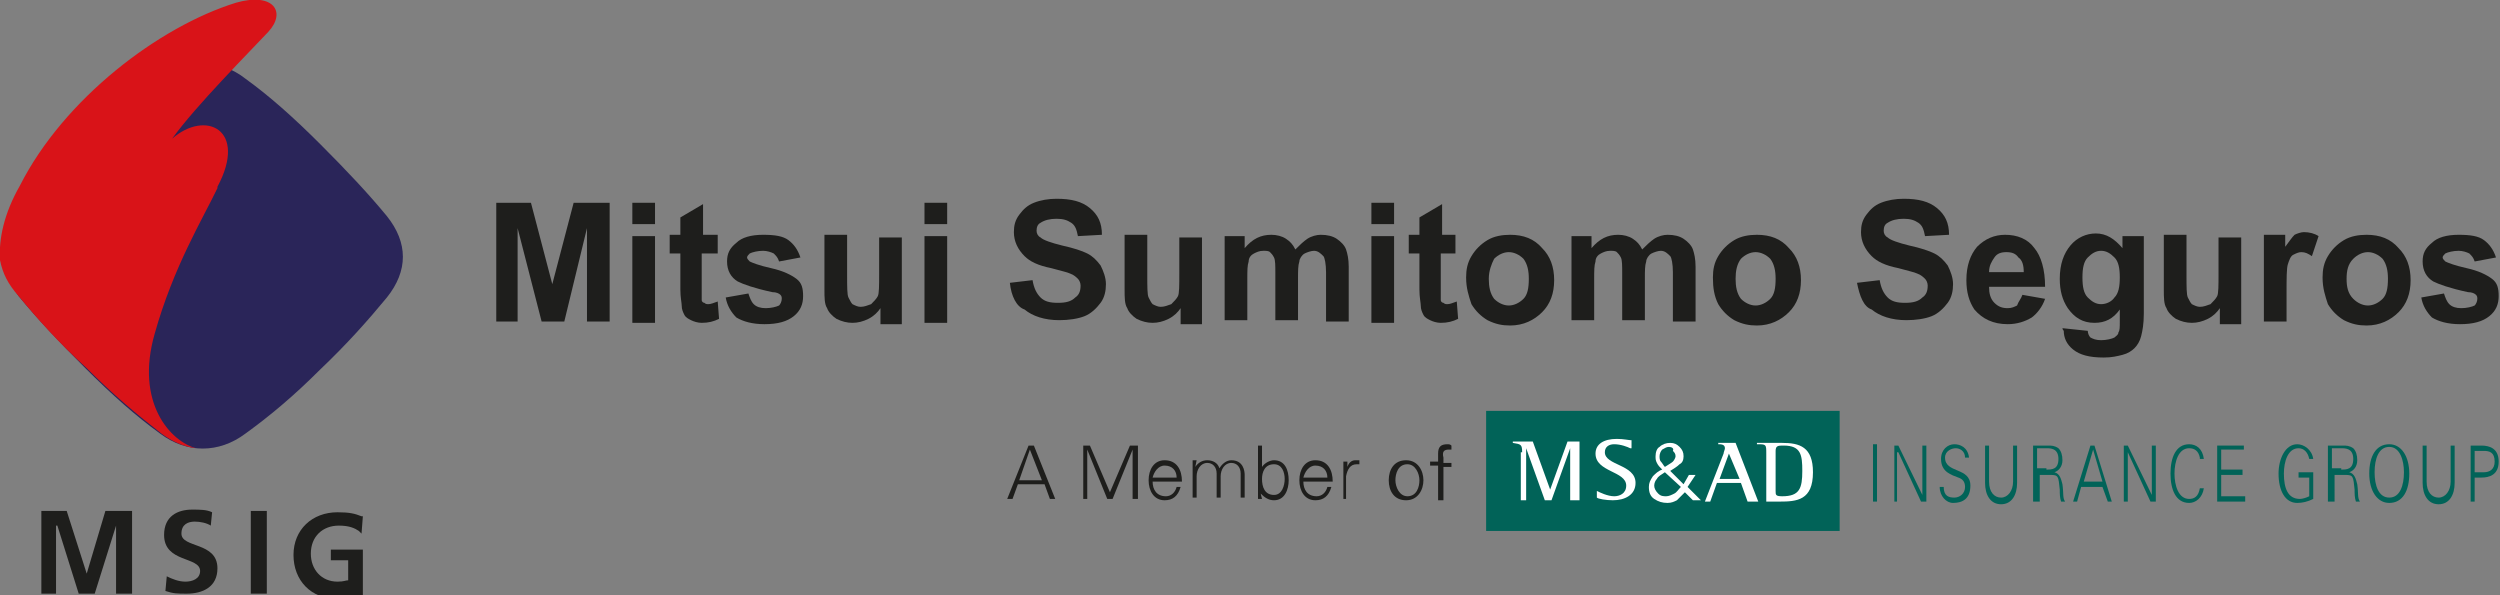
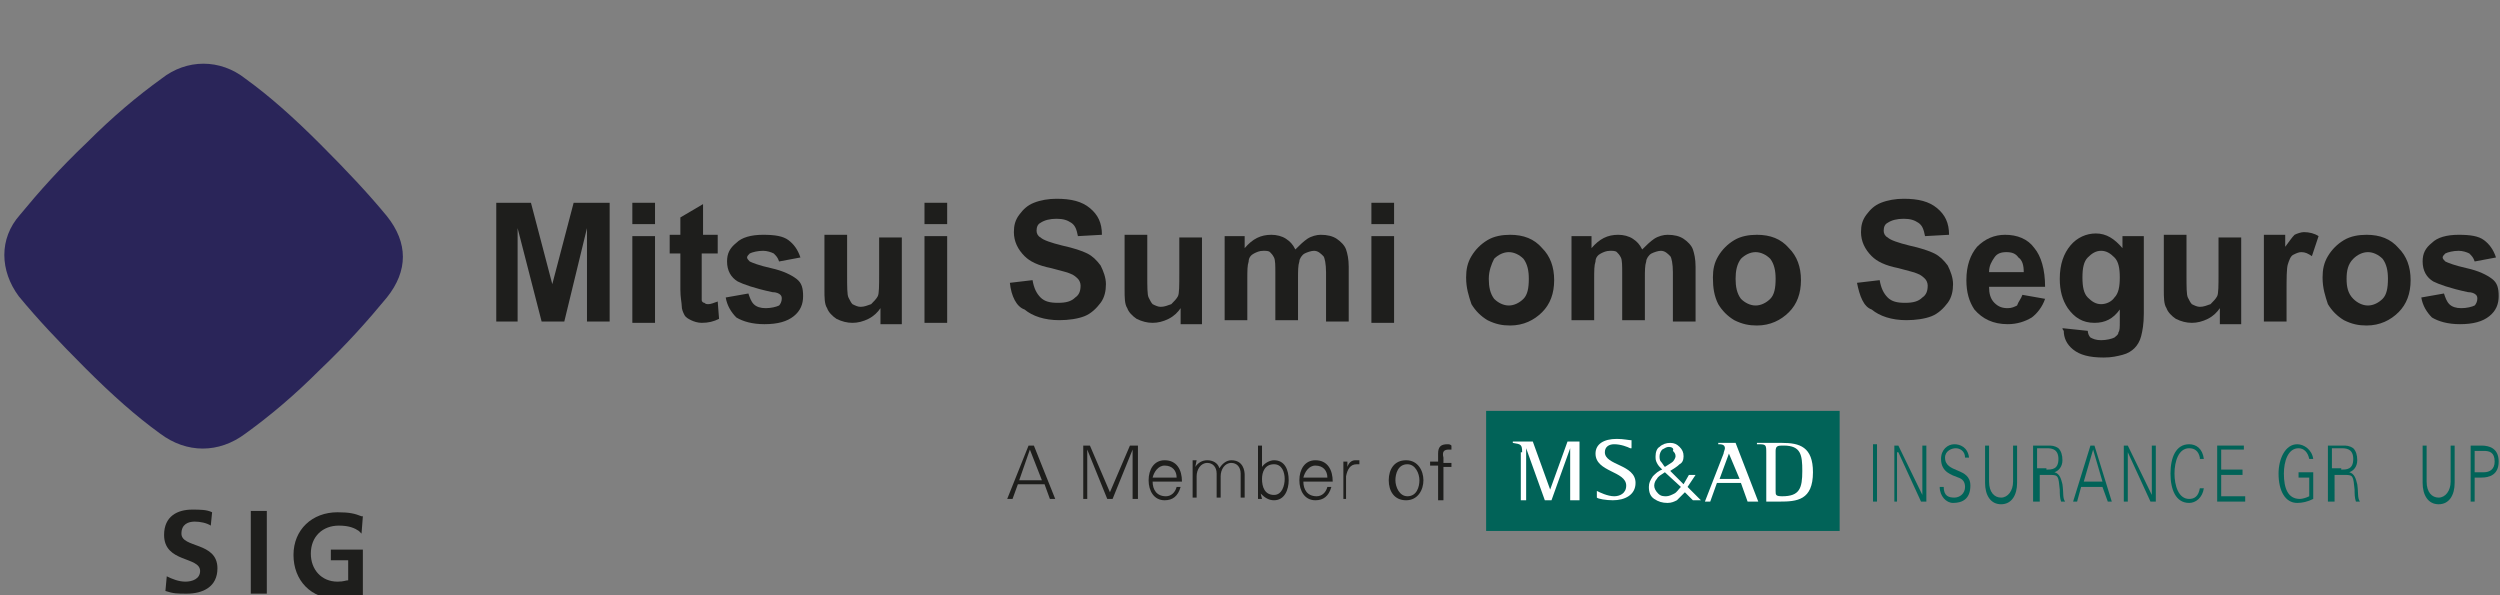
<svg xmlns="http://www.w3.org/2000/svg" id="Layer_1" x="0px" y="0px" viewBox="0 0 187.4 44.6" style="enable-background:new 0 0 187.4 44.6;" xml:space="preserve">
  <rect x="0" y="0" width="187.4" height="44.6" fill="#808080" stroke="none" />
  <style type="text/css">	.st0{fill:#2A2559;}	.st1{fill:#D91318;}	.st2{fill:#1E1E1C;}	.st3{fill:#016358;}	.st4{fill:#FFFFFF;}</style>
  <g>
    <path class="st0" d="M1.5,16.1c1.4-1.7,3-3.5,5-5.4c2-2,3.8-3.5,5.6-4.8c1.9-1.5,4.4-1.5,6.3,0c1.8,1.3,3.6,2.9,5.6,4.9  c2,2,3.6,3.7,5,5.4c1.6,2,1.6,4.1,0,6.1c-1.4,1.7-3,3.5-5,5.4c-2,2-3.8,3.5-5.6,4.8C16.4,34,14,34,12,32.5  c-1.8-1.3-3.6-2.9-5.6-4.9c-2-2-3.6-3.7-5-5.4C0,20.3-0.1,17.9,1.5,16.1" />
-     <path class="st1" d="M0,19.5c0.2,1,0.6,1.8,1.4,2.7c1.4,1.7,3,3.5,5.1,5.4c2,2,3.8,3.5,5.6,4.9c0.8,0.6,1.7,1,2.6,1.1  c-1.9-0.5-4.6-3.4-3.1-8.6c1.4-5,3.6-8.6,4.7-10.9l0-0.1c2.3-4.3-0.9-5.8-3.4-3.6c1.8-2.5,5.8-6.5,7.2-8c1.4-1.5,0.4-3-2.4-2.2  C11.9,2,4.8,7.4,1.5,13.9C0.3,16-0.1,17.9,0,19.5" />
    <polygon class="st2" points="37.2,24.1 37.2,15.2 39.8,15.2 41.4,21.3 43,15.2 45.7,15.2 45.7,24.1 44,24.1 44,17.1 42.3,24.1   40.6,24.1 38.8,17.1 38.8,24.1  " />
    <path class="st2" d="M47.4,15.2h1.7v1.6h-1.7V15.2z M47.4,17.7h1.7v6.5h-1.7V17.7z" />
    <path class="st2" d="M53.8,17.7V19h-1.2v2.6c0,0.5,0,0.8,0,0.9c0,0.1,0.1,0.2,0.2,0.2c0.1,0.1,0.2,0.1,0.3,0.1  c0.2,0,0.4-0.1,0.7-0.2l0.1,1.3c-0.4,0.2-0.8,0.3-1.3,0.3c-0.3,0-0.6-0.1-0.8-0.2c-0.2-0.1-0.4-0.2-0.5-0.4  c-0.1-0.2-0.2-0.4-0.2-0.7c0-0.2-0.1-0.6-0.1-1.2V19h-0.8v-1.4h0.8v-1.3l1.7-1v2.3H53.8z" />
    <path class="st2" d="M54.4,22.3l1.7-0.3c0.1,0.3,0.2,0.6,0.4,0.8c0.2,0.2,0.5,0.3,0.9,0.3c0.4,0,0.8-0.1,1-0.2  c0.1-0.1,0.2-0.3,0.2-0.5c0-0.1,0-0.2-0.1-0.3c-0.1-0.1-0.3-0.2-0.6-0.2c-1.4-0.3-2.2-0.6-2.6-0.8c-0.5-0.3-0.8-0.8-0.8-1.5  c0-0.6,0.2-1,0.7-1.4c0.4-0.4,1.1-0.6,2-0.6c0.9,0,1.5,0.1,1.9,0.4c0.4,0.3,0.7,0.7,0.9,1.3l-1.6,0.3c-0.1-0.3-0.2-0.4-0.4-0.6  c-0.2-0.1-0.5-0.2-0.8-0.2c-0.4,0-0.8,0.1-1,0.2c-0.1,0.1-0.2,0.2-0.2,0.3c0,0.1,0.1,0.2,0.2,0.3c0.2,0.1,0.7,0.3,1.6,0.5  c0.9,0.2,1.5,0.5,1.9,0.8c0.4,0.3,0.5,0.7,0.5,1.3c0,0.6-0.2,1.1-0.7,1.5c-0.5,0.4-1.2,0.6-2.2,0.6c-0.9,0-1.6-0.2-2.1-0.5  C54.8,23.4,54.5,22.9,54.4,22.3" />
    <path class="st2" d="M66,24.1v-1c-0.2,0.3-0.5,0.6-0.9,0.8c-0.4,0.2-0.8,0.3-1.2,0.3c-0.4,0-0.8-0.1-1.2-0.3  c-0.3-0.2-0.6-0.5-0.7-0.8c-0.2-0.3-0.2-0.8-0.2-1.4v-4.1h1.7v3c0,0.9,0,1.5,0.1,1.7c0.1,0.2,0.2,0.4,0.3,0.5  c0.2,0.1,0.4,0.2,0.6,0.2c0.3,0,0.5-0.1,0.8-0.2c0.2-0.2,0.4-0.4,0.5-0.6c0.1-0.2,0.1-0.8,0.1-1.7v-2.7h1.7v6.5H66z" />
    <path class="st2" d="M69.3,15.2H71v1.6h-1.7V15.2z M69.3,17.7H71v6.5h-1.7V17.7z" />
    <path class="st2" d="M75.7,21.2l1.7-0.2c0.1,0.6,0.3,1,0.6,1.3c0.3,0.3,0.7,0.4,1.3,0.4c0.6,0,1-0.1,1.3-0.4  c0.3-0.2,0.4-0.5,0.4-0.9c0-0.2-0.1-0.4-0.2-0.5c-0.1-0.1-0.3-0.3-0.6-0.4c-0.2-0.1-0.7-0.2-1.4-0.4c-1-0.2-1.6-0.5-2-0.9  c-0.5-0.5-0.8-1.1-0.8-1.8c0-0.5,0.1-0.9,0.4-1.3c0.3-0.4,0.6-0.7,1.1-0.9c0.5-0.2,1.1-0.3,1.7-0.3c1.1,0,1.9,0.2,2.5,0.7  c0.6,0.5,0.9,1.1,0.9,2l-1.8,0.1c-0.1-0.5-0.2-0.8-0.5-1c-0.3-0.2-0.6-0.3-1.1-0.3c-0.5,0-0.9,0.1-1.2,0.3  c-0.2,0.1-0.3,0.3-0.3,0.6c0,0.2,0.1,0.4,0.3,0.5c0.2,0.2,0.8,0.4,1.6,0.6c0.9,0.2,1.5,0.4,1.9,0.6c0.4,0.2,0.7,0.5,1,0.9  c0.2,0.4,0.4,0.9,0.4,1.4c0,0.5-0.1,1-0.4,1.4c-0.3,0.4-0.7,0.8-1.2,1c-0.5,0.2-1.2,0.3-1.9,0.3c-1.1,0-2-0.3-2.6-0.8  C76.2,23,75.8,22.2,75.7,21.2" />
    <path class="st2" d="M88.5,24.1v-1c-0.2,0.3-0.5,0.6-0.9,0.8c-0.4,0.2-0.8,0.3-1.2,0.3c-0.4,0-0.8-0.1-1.2-0.3  c-0.3-0.2-0.6-0.5-0.7-0.8c-0.2-0.3-0.2-0.8-0.2-1.4v-4.1H86v3c0,0.9,0,1.5,0.1,1.7c0.1,0.2,0.2,0.4,0.3,0.5  c0.2,0.1,0.4,0.2,0.6,0.2c0.3,0,0.5-0.1,0.8-0.2c0.2-0.2,0.4-0.4,0.5-0.6c0.1-0.2,0.1-0.8,0.1-1.7v-2.7h1.7v6.5H88.5z" />
    <path class="st2" d="M91.7,17.7h1.6v0.9c0.6-0.7,1.2-1,2-1c0.4,0,0.8,0.1,1.1,0.3c0.3,0.2,0.5,0.4,0.7,0.8c0.3-0.3,0.6-0.6,0.9-0.8  c0.3-0.2,0.7-0.3,1-0.3c0.5,0,0.9,0.1,1.2,0.3c0.3,0.2,0.6,0.5,0.7,0.8c0.1,0.3,0.2,0.7,0.2,1.3v4.1h-1.7v-3.7  c0-0.6-0.1-1.1-0.2-1.2c-0.2-0.2-0.4-0.4-0.7-0.4c-0.2,0-0.5,0.1-0.7,0.2s-0.4,0.4-0.4,0.6c-0.1,0.3-0.1,0.7-0.1,1.3v3.1h-1.7v-3.5  c0-0.6,0-1-0.1-1.2c-0.1-0.2-0.2-0.3-0.3-0.4c-0.1-0.1-0.3-0.1-0.5-0.1c-0.3,0-0.5,0.1-0.7,0.2c-0.2,0.1-0.4,0.3-0.4,0.6  c-0.1,0.3-0.1,0.7-0.1,1.3v3.1h-1.7V17.7z" />
    <path class="st2" d="M102.8,15.2h1.7v1.6h-1.7V15.2z M102.8,17.7h1.7v6.5h-1.7V17.7z" />
-     <path class="st2" d="M109.1,17.7V19H108v2.6c0,0.5,0,0.8,0,0.9s0.1,0.2,0.2,0.2c0.1,0.1,0.2,0.1,0.3,0.1c0.2,0,0.4-0.1,0.7-0.2  l0.1,1.3c-0.4,0.2-0.8,0.3-1.3,0.3c-0.3,0-0.6-0.1-0.8-0.2c-0.2-0.1-0.4-0.2-0.5-0.4c-0.1-0.2-0.2-0.4-0.2-0.7  c0-0.2-0.1-0.6-0.1-1.2V19h-0.8v-1.4h0.8v-1.3l1.7-1v2.3H109.1z" />
    <path class="st2" d="M109.9,20.8c0-0.6,0.1-1.1,0.4-1.6s0.7-0.9,1.2-1.2c0.5-0.3,1.1-0.4,1.7-0.4c1,0,1.8,0.3,2.4,1  c0.6,0.6,0.9,1.4,0.9,2.4c0,1-0.3,1.8-0.9,2.4c-0.6,0.6-1.4,1-2.4,1c-0.6,0-1.1-0.1-1.7-0.4c-0.5-0.3-0.9-0.7-1.2-1.2  C110.1,22.2,109.9,21.6,109.9,20.8 M111.6,20.9c0,0.6,0.1,1.1,0.4,1.5c0.3,0.3,0.7,0.5,1.1,0.5c0.4,0,0.8-0.2,1.1-0.5  c0.3-0.3,0.4-0.8,0.4-1.5c0-0.6-0.1-1.1-0.4-1.5c-0.3-0.3-0.7-0.5-1.1-0.5c-0.4,0-0.8,0.2-1.1,0.5  C111.8,19.8,111.6,20.3,111.6,20.9" />
    <path class="st2" d="M117.7,17.7h1.6v0.9c0.6-0.7,1.2-1,2-1c0.4,0,0.8,0.1,1.1,0.3c0.3,0.2,0.5,0.4,0.7,0.8  c0.3-0.3,0.6-0.6,0.9-0.8c0.3-0.2,0.7-0.3,1-0.3c0.5,0,0.9,0.1,1.2,0.3c0.3,0.2,0.6,0.5,0.7,0.8c0.1,0.3,0.2,0.7,0.2,1.3v4.1h-1.7  v-3.7c0-0.6-0.1-1.1-0.2-1.2c-0.2-0.2-0.4-0.4-0.7-0.4c-0.2,0-0.5,0.1-0.7,0.2c-0.2,0.1-0.4,0.4-0.4,0.6c-0.1,0.3-0.1,0.7-0.1,1.3  v3.1h-1.7v-3.5c0-0.6,0-1-0.1-1.2c-0.1-0.2-0.2-0.3-0.3-0.4c-0.1-0.1-0.3-0.1-0.5-0.1c-0.3,0-0.5,0.1-0.7,0.2  c-0.2,0.1-0.4,0.3-0.4,0.6c-0.1,0.3-0.1,0.7-0.1,1.3v3.1h-1.7V17.7z" />
    <path class="st2" d="M128.4,20.8c0-0.6,0.1-1.1,0.4-1.6s0.7-0.9,1.2-1.2s1.1-0.4,1.7-0.4c1,0,1.8,0.3,2.4,1  c0.6,0.6,0.9,1.4,0.9,2.4c0,1-0.3,1.8-0.9,2.4c-0.6,0.6-1.4,1-2.4,1c-0.6,0-1.1-0.1-1.7-0.4c-0.5-0.3-0.9-0.7-1.2-1.2  C128.5,22.2,128.4,21.6,128.4,20.8 M130.1,20.9c0,0.6,0.1,1.1,0.4,1.5c0.3,0.3,0.7,0.5,1.1,0.5c0.4,0,0.8-0.2,1.1-0.5  c0.3-0.3,0.4-0.8,0.4-1.5c0-0.6-0.1-1.1-0.4-1.5c-0.3-0.3-0.7-0.5-1.1-0.5c-0.4,0-0.8,0.2-1.1,0.5  C130.2,19.8,130.1,20.3,130.1,20.9" />
    <path class="st2" d="M139.2,21.2l1.7-0.2c0.1,0.6,0.3,1,0.6,1.3c0.3,0.3,0.7,0.4,1.3,0.4c0.6,0,1-0.1,1.3-0.4  c0.3-0.2,0.4-0.5,0.4-0.9c0-0.2-0.1-0.4-0.2-0.5c-0.1-0.1-0.3-0.3-0.6-0.4c-0.2-0.1-0.7-0.2-1.4-0.4c-1-0.2-1.6-0.5-2-0.9  c-0.5-0.5-0.8-1.1-0.8-1.8c0-0.5,0.1-0.9,0.4-1.3c0.3-0.4,0.6-0.7,1.1-0.9c0.5-0.2,1.1-0.3,1.7-0.3c1.1,0,1.9,0.2,2.5,0.7  c0.6,0.5,0.9,1.1,0.9,2l-1.8,0.1c-0.1-0.5-0.2-0.8-0.5-1c-0.3-0.2-0.6-0.3-1.1-0.3c-0.5,0-0.9,0.1-1.2,0.3  c-0.2,0.1-0.3,0.3-0.3,0.6c0,0.2,0.1,0.4,0.3,0.5c0.2,0.2,0.8,0.4,1.6,0.6c0.9,0.2,1.5,0.4,1.9,0.6c0.4,0.2,0.7,0.5,1,0.9  c0.2,0.4,0.4,0.9,0.4,1.4c0,0.5-0.1,1-0.4,1.4c-0.3,0.4-0.7,0.8-1.2,1c-0.5,0.2-1.2,0.3-1.9,0.3c-1.1,0-2-0.3-2.6-0.8  C139.7,23,139.4,22.2,139.2,21.2" />
    <path class="st2" d="M151.6,22.1l1.7,0.3c-0.2,0.6-0.6,1.1-1,1.4c-0.5,0.3-1.1,0.5-1.8,0.5c-1.1,0-1.9-0.4-2.5-1.1  c-0.4-0.6-0.6-1.3-0.6-2.2c0-1.1,0.3-1.9,0.8-2.5c0.6-0.6,1.3-0.9,2.1-0.9c0.9,0,1.7,0.3,2.2,1c0.5,0.6,0.8,1.6,0.8,2.9h-4.2  c0,0.5,0.1,0.9,0.4,1.2c0.3,0.3,0.6,0.4,1,0.4c0.3,0,0.5-0.1,0.7-0.2C151.3,22.6,151.5,22.4,151.6,22.1 M151.7,20.4  c0-0.5-0.1-0.9-0.4-1.1c-0.2-0.3-0.5-0.4-0.9-0.4c-0.4,0-0.7,0.1-0.9,0.4c-0.2,0.3-0.4,0.6-0.4,1.1H151.7z" />
    <path class="st2" d="M154.6,24.6l1.9,0.2c0,0.2,0.1,0.4,0.2,0.5c0.2,0.1,0.4,0.2,0.8,0.2c0.4,0,0.8-0.1,1-0.2  c0.1-0.1,0.3-0.2,0.3-0.4c0.1-0.1,0.1-0.4,0.1-0.8v-0.9c-0.5,0.7-1.1,1-1.9,1c-0.9,0-1.5-0.4-2-1.1c-0.4-0.6-0.6-1.3-0.6-2.2  c0-1.1,0.3-1.9,0.8-2.5c0.5-0.6,1.2-0.9,1.9-0.9c0.8,0,1.4,0.4,2,1.1v-0.9h1.6v5.8c0,0.8-0.1,1.3-0.2,1.7c-0.1,0.4-0.3,0.7-0.5,0.9  c-0.2,0.2-0.5,0.4-0.9,0.5c-0.4,0.1-0.8,0.2-1.4,0.2c-1.1,0-1.8-0.2-2.3-0.6s-0.7-0.9-0.7-1.4C154.6,24.7,154.6,24.6,154.6,24.6   M156.1,20.8c0,0.7,0.1,1.2,0.4,1.5c0.3,0.3,0.6,0.5,1,0.5c0.4,0,0.8-0.2,1-0.5c0.3-0.3,0.4-0.8,0.4-1.5c0-0.7-0.1-1.2-0.4-1.5  c-0.3-0.3-0.6-0.5-1-0.5c-0.4,0-0.7,0.2-1,0.5C156.2,19.6,156.1,20.1,156.1,20.8" />
    <path class="st2" d="M166.4,24.1v-1c-0.2,0.3-0.5,0.6-0.9,0.8c-0.4,0.2-0.8,0.3-1.2,0.3c-0.4,0-0.8-0.1-1.2-0.3  c-0.3-0.2-0.6-0.5-0.7-0.8c-0.2-0.3-0.2-0.8-0.2-1.4v-4.1h1.7v3c0,0.9,0,1.5,0.1,1.7c0.1,0.2,0.2,0.4,0.3,0.5  c0.2,0.1,0.4,0.2,0.6,0.2c0.3,0,0.5-0.1,0.8-0.2c0.2-0.2,0.4-0.4,0.5-0.6c0.1-0.2,0.1-0.8,0.1-1.7v-2.7h1.7v6.5H166.4z" />
    <path class="st2" d="M171.4,24.1h-1.7v-6.5h1.6v0.9c0.3-0.4,0.5-0.7,0.7-0.9c0.2-0.1,0.5-0.2,0.7-0.2c0.4,0,0.8,0.1,1.1,0.3  l-0.5,1.5c-0.3-0.2-0.5-0.3-0.8-0.3c-0.2,0-0.4,0.1-0.6,0.2c-0.2,0.1-0.3,0.4-0.4,0.7c-0.1,0.3-0.1,1.1-0.1,2.2V24.1z" />
    <path class="st2" d="M174.1,20.8c0-0.6,0.1-1.1,0.4-1.6s0.7-0.9,1.2-1.2s1.1-0.4,1.7-0.4c1,0,1.8,0.3,2.4,1  c0.6,0.6,0.9,1.4,0.9,2.4c0,1-0.3,1.8-0.9,2.4c-0.6,0.6-1.4,1-2.4,1c-0.6,0-1.1-0.1-1.7-0.4c-0.5-0.3-0.9-0.7-1.2-1.2  C174.3,22.2,174.1,21.6,174.1,20.8 M175.9,20.9c0,0.6,0.1,1.1,0.5,1.5c0.3,0.3,0.7,0.5,1.1,0.5c0.4,0,0.8-0.2,1.1-0.5  c0.3-0.3,0.4-0.8,0.4-1.5c0-0.6-0.1-1.1-0.4-1.5c-0.3-0.3-0.7-0.5-1.1-0.5c-0.4,0-0.8,0.2-1.1,0.5C176,19.8,175.9,20.3,175.9,20.9" />
    <path class="st2" d="M181.5,22.3l1.7-0.3c0.1,0.3,0.2,0.6,0.4,0.8c0.2,0.2,0.5,0.3,0.9,0.3c0.4,0,0.8-0.1,1-0.2  c0.1-0.1,0.2-0.3,0.2-0.5c0-0.1,0-0.2-0.1-0.3c-0.1-0.1-0.3-0.2-0.6-0.2c-1.4-0.3-2.2-0.6-2.6-0.8c-0.5-0.3-0.8-0.8-0.8-1.5  c0-0.6,0.2-1,0.7-1.4c0.4-0.4,1.1-0.6,2-0.6c0.9,0,1.5,0.1,1.9,0.4c0.4,0.3,0.7,0.7,0.9,1.3l-1.6,0.3c-0.1-0.3-0.2-0.4-0.4-0.6  c-0.2-0.1-0.5-0.2-0.8-0.2c-0.4,0-0.8,0.1-1,0.2c-0.1,0.1-0.2,0.2-0.2,0.3c0,0.1,0.1,0.2,0.2,0.3c0.2,0.1,0.7,0.3,1.6,0.5  c0.9,0.2,1.5,0.5,1.9,0.8c0.4,0.3,0.5,0.7,0.5,1.3c0,0.6-0.2,1.1-0.7,1.5c-0.5,0.4-1.2,0.6-2.2,0.6c-0.9,0-1.6-0.2-2.1-0.5  C181.9,23.4,181.6,22.9,181.5,22.3" />
-     <polygon class="st2" points="6.5,43 6.5,43 5,38.3 3.1,38.3 3.1,44.5 4.2,44.5 4.2,39.4 4.3,39.4 5.9,44.5 7.1,44.5 8.7,39.4   8.7,39.4 8.7,44.5 9.9,44.5 9.9,38.3 7.9,38.3  " />
    <path class="st2" d="M13.6,40c0-0.7,0.5-0.9,1-0.9c0.4,0,0.9,0.1,1.2,0.3l0.1-1c-0.4-0.2-0.9-0.2-1.5-0.2c-1.1,0-2.1,0.5-2.1,1.9  c0,2.1,2.7,1.6,2.7,2.7c0,0.6-0.6,0.8-1.1,0.8c-0.5,0-1-0.2-1.4-0.4l-0.1,1.1c0.6,0.2,0.9,0.2,1.6,0.2c1.2,0,2.3-0.5,2.3-1.9  C16.3,40.6,13.6,41.1,13.6,40" />
    <rect x="18.8" y="38.3" class="st2" width="1.2" height="6.2" />
    <path class="st2" d="M24.9,42h1.2v1.5c-0.2,0-0.3,0.1-0.8,0.1c-1.2,0-2-0.9-2-2.1c0-1.3,0.9-2.1,2.1-2.1c0.8,0,1.2,0.2,1.5,0.4  l0.2,0.2l0.1-1.3l-0.1,0c-0.5-0.2-0.9-0.3-1.8-0.3c-1.9,0-3.3,1.3-3.3,3.2c0,1.9,1.3,3.3,3.3,3.3c0.7,0,1.3-0.1,1.8-0.3l0.1,0v-3.4  h-2.4V42" />
    <rect x="111.4" y="30.8" class="st3" width="26.5" height="9" />
    <path class="st2" d="M75.5,37.4l1.6-4h0.4l1.6,4h-0.4l-0.4-1.1h-2l-0.4,1.1H75.5z M78.1,36l-0.9-2.3L76.4,36H78.1z" />
    <polygon class="st2" points="81.2,37.4 81.2,33.4 81.7,33.4 83.2,36.9 84.7,33.4 85.3,33.4 85.3,37.4 84.9,37.4 84.9,33.7   84.9,33.7 83.4,37.4 83,37.4 81.5,33.7 81.5,33.7 81.5,37.4  " />
    <path class="st2" d="M86.4,36.1c0,0.6,0.3,1.1,1,1.1c0.4,0,0.7-0.3,0.8-0.7h0.3c-0.2,0.7-0.6,1-1.2,1c-0.8,0-1.2-0.7-1.2-1.5  c0-0.8,0.4-1.5,1.2-1.5c0.9,0,1.3,0.7,1.3,1.6H86.4z M88.2,35.8c0-0.5-0.3-0.9-0.9-0.9c-0.5,0-0.8,0.5-0.9,0.9H88.2z" />
    <path class="st2" d="M89.6,35L89.6,35c0.2-0.3,0.5-0.5,0.9-0.5c0.4,0,0.8,0.2,0.9,0.6c0.2-0.3,0.5-0.6,0.9-0.6c0.9,0,1,0.8,1,1.1  v1.7H93v-1.8c0-0.5-0.3-0.8-0.7-0.8c-0.5,0-0.8,0.5-0.8,1v1.6h-0.3v-1.8c0-0.5-0.3-0.8-0.7-0.8c-0.5,0-0.8,0.5-0.8,1v1.6h-0.3v-2.2  c0-0.2,0-0.4,0-0.6h0.3L89.6,35z" />
    <path class="st2" d="M94.6,37.4h-0.3c0-0.2,0-0.4,0-0.6v-3.4h0.3V35l0,0c0.2-0.3,0.6-0.5,0.9-0.5c0.8,0,1.1,0.7,1.1,1.5  c0,0.7-0.3,1.5-1.1,1.5c-0.4,0-0.7-0.2-1-0.5l0,0L94.6,37.4z M94.6,35.9c0,0.6,0.2,1.2,0.9,1.2c0.6,0,0.8-0.7,0.8-1.2  c0-0.5-0.2-1.1-0.8-1.1C94.8,34.8,94.6,35.4,94.6,35.9" />
    <path class="st2" d="M97.7,36.1c0,0.6,0.3,1.1,1,1.1c0.4,0,0.7-0.3,0.8-0.7h0.3c-0.2,0.7-0.6,1-1.2,1c-0.8,0-1.2-0.7-1.2-1.5  c0-0.8,0.4-1.5,1.2-1.5c0.9,0,1.3,0.7,1.3,1.6H97.7z M99.5,35.8c0-0.5-0.3-0.9-0.9-0.9c-0.5,0-0.8,0.5-0.9,0.9H99.5z" />
    <path class="st2" d="M101,37.4h-0.3v-2.2c0-0.2,0-0.4,0-0.6h0.3l0,0.4h0c0.1-0.3,0.3-0.5,0.6-0.5c0.1,0,0.2,0,0.3,0v0.3  c-0.1,0-0.1,0-0.2,0c-0.5,0-0.7,0.4-0.8,0.9V37.4z" />
    <path class="st2" d="M106.7,36c0,0.7-0.4,1.5-1.3,1.5c-0.9,0-1.3-0.7-1.3-1.5s0.4-1.5,1.3-1.5C106.3,34.5,106.7,35.3,106.7,36   M105.5,34.8c-0.7,0-0.9,0.7-0.9,1.2c0,0.5,0.3,1.2,0.9,1.2c0.7,0,0.9-0.7,0.9-1.2C106.4,35.5,106.1,34.8,105.5,34.8" />
    <path class="st2" d="M107.8,37.4v-2.5h-0.6v-0.3h0.6V34c0-0.5,0.2-0.7,0.7-0.7c0.1,0,0.2,0,0.3,0.1v0.3c-0.1,0-0.1,0-0.2,0  c-0.4,0-0.5,0.2-0.4,0.6v0.4h0.6v0.3h-0.6v2.5H107.8z" />
    <path class="st4" d="M114.1,33.9c0-0.6-0.1-0.6-0.7-0.7v-0.1h1.5l1.3,3.6h0l1.3-3.6h0.9v4.4h-0.7v-3.9h0l-1.4,3.9h-0.5l-1.4-3.9h0  v3.9h-0.4V33.9z" />
    <path class="st4" d="M122.2,33.6c-0.2-0.1-0.7-0.3-1.2-0.3c-0.4,0-0.7,0.2-0.7,0.6c0,1,2.3,0.9,2.3,2.3c0,0.9-0.8,1.3-1.7,1.3  c-0.5,0-1.1-0.1-1.2-0.2v-0.5c0.2,0.1,0.8,0.4,1.3,0.4c0.4,0,0.9-0.2,0.9-0.8c0-1.1-2.3-1-2.3-2.4c0-0.7,0.6-1.1,1.6-1.1  c0.5,0,0.9,0.1,1.1,0.1V33.6z" />
    <path class="st4" d="M126.5,36.5l1,1h-0.6l-0.6-0.6c-0.2,0.2-0.4,0.4-0.6,0.6c-0.2,0.1-0.4,0.2-0.7,0.2c-0.4,0-0.7-0.1-1-0.3  c-0.3-0.2-0.4-0.5-0.4-0.9c0-0.3,0.1-0.5,0.3-0.8c0.2-0.2,0.4-0.4,0.7-0.5c-0.2-0.2-0.3-0.3-0.4-0.5c-0.1-0.2-0.1-0.3-0.1-0.5  c0-0.3,0.1-0.6,0.3-0.7c0.2-0.2,0.5-0.3,0.8-0.3c0.3,0,0.5,0.1,0.7,0.3c0.2,0.2,0.3,0.4,0.3,0.7c0,0.3-0.1,0.5-0.3,0.6  c-0.2,0.2-0.4,0.3-0.7,0.5l1,1l0.4-0.7h0.5L126.5,36.5z M124.8,35.4c-0.3,0.2-0.5,0.3-0.6,0.5c-0.1,0.1-0.2,0.3-0.2,0.5  c0,0.2,0.1,0.4,0.3,0.6c0.2,0.2,0.4,0.2,0.6,0.2c0.2,0,0.4-0.1,0.6-0.2c0.2-0.1,0.3-0.3,0.5-0.5L124.8,35.4z M125.1,33.5  c-0.2,0-0.3,0.1-0.5,0.2c-0.1,0.1-0.2,0.3-0.2,0.5c0,0.1,0,0.3,0.1,0.4c0.1,0.1,0.2,0.3,0.3,0.4c0.3-0.2,0.5-0.3,0.6-0.4  c0.1-0.1,0.2-0.3,0.2-0.4c0-0.2-0.1-0.3-0.2-0.4C125.5,33.6,125.3,33.5,125.1,33.5" />
    <path class="st4" d="M129.2,34c0-0.1,0.1-0.3,0.1-0.4c0-0.3-0.3-0.3-0.5-0.3v-0.1h1.3l1.7,4.4H131l-0.5-1.4h-1.8l-0.5,1.4h-0.4  L129.2,34z M128.9,35.9h1.5l-0.8-1.9L128.9,35.9z" />
    <path class="st4" d="M132.4,34c0-0.7,0-0.7-0.7-0.7v-0.1h1.9c1.3,0,2.3,0.3,2.3,2.2c0,2.1-1.2,2.2-2.5,2.2h-1V34z M133.1,36.8  c0,0.3,0,0.4,0.5,0.4c1.3,0,1.5-0.6,1.5-1.9c0-1.2-0.1-1.9-1.4-1.9c-0.4,0-0.6,0-0.6,0.4V36.8z" />
    <rect x="140.4" y="33.3" class="st3" width="0.3" height="4.3" />
    <polygon class="st3" points="142,33.4 142.3,33.4 144.1,37.1 144.1,37.1 144.1,33.4 144.4,33.4 144.4,37.6 144,37.6 142.3,33.9   142.2,33.9 142.2,37.6 142,37.6  " />
    <path class="st3" d="M146.4,37.7c-0.5,0-1-0.5-1-1.2h0.3c0,0.7,0.4,0.8,0.8,0.8c0.4,0,0.8-0.3,0.8-0.8c0-0.4-0.2-0.6-0.5-0.7  c-0.5-0.2-1.3-0.4-1.3-1.4c0-0.7,0.5-1.1,1-1.1c0.4,0,1,0.2,1.1,1h-0.3c0-0.5-0.4-0.7-0.7-0.7c-0.3,0-0.8,0.2-0.8,0.7  c0,1.2,1.9,0.7,1.9,2.1C147.7,37.4,147.1,37.7,146.4,37.7" />
    <path class="st3" d="M149.1,33.4v2.7c0,0.8,0.4,1.2,0.9,1.2c0.5,0,0.9-0.5,0.9-1.2v-2.7h0.3v2.8c0,0.9-0.4,1.6-1.2,1.6  c-0.8,0-1.2-0.7-1.2-1.6v-2.8H149.1z" />
    <path class="st3" d="M152.7,37.6h-0.3v-4.2h1.1c0.3,0,0.5,0,0.8,0.2c0.2,0.2,0.3,0.5,0.3,0.9c0,0.5-0.3,0.8-0.6,0.9v0  c0.4,0.1,0.5,0.5,0.6,0.9c0.1,0.7,0,1,0.2,1.3h-0.3c-0.1-0.3-0.1-0.6-0.1-0.9c-0.1-1-0.1-1.1-0.7-1.1h-0.8V37.6z M153.4,35.2  c0.4,0,0.9,0,0.9-0.8c0-0.8-0.6-0.8-0.9-0.8h-0.7v1.5H153.4z" />
    <path class="st3" d="M155.4,37.6l1.3-4.2h0.3l1.3,4.2H158l-0.4-1.1H156l-0.3,1.1H155.4z M157.6,36.1l-0.7-2.4l-0.7,2.4H157.6z" />
    <polygon class="st3" points="159.2,33.4 159.5,33.4 161.3,37.1 161.3,37.1 161.3,33.4 161.6,33.4 161.6,37.6 161.2,37.6   159.5,33.9 159.5,33.9 159.5,37.6 159.2,37.6  " />
    <path class="st3" d="M164.9,34.3c-0.1-0.5-0.4-0.7-0.8-0.7c-0.8,0-1.1,1-1.1,1.9c0,0.9,0.3,1.9,1.1,1.9c0.4,0,0.7-0.2,0.8-0.8h0.3  c-0.1,0.7-0.6,1.1-1.1,1.1c-1,0-1.4-1-1.4-2.2c0-1.2,0.4-2.2,1.4-2.2c0.5,0,1,0.3,1.1,1.1H164.9z" />
    <polygon class="st3" points="166.2,37.6 166.2,33.4 168.2,33.4 168.2,33.7 166.5,33.7 166.5,35.2 168.1,35.2 168.1,35.6   166.5,35.6 166.5,37.2 168.3,37.2 168.3,37.6  " />
    <path class="st3" d="M173.4,35.4v2c-0.4,0.2-0.8,0.3-1.2,0.3c-0.9,0-1.4-0.9-1.4-2.2c0-1.1,0.5-2.2,1.4-2.2c0.5,0,1.1,0.4,1.2,1.1  h-0.3c-0.1-0.5-0.4-0.8-0.8-0.8c-0.8,0-1.1,1-1.1,1.9c0,1.1,0.3,1.9,1.2,1.9c0.2,0,0.5-0.1,0.7-0.2v-1.4h-0.8v-0.4H173.4z" />
    <path class="st3" d="M174.8,37.6h-0.3v-4.2h1.1c0.3,0,0.5,0,0.8,0.2c0.2,0.2,0.3,0.5,0.3,0.9c0,0.5-0.3,0.8-0.6,0.9v0  c0.4,0.1,0.5,0.5,0.6,0.9c0.1,0.7,0,1,0.2,1.3h-0.3c-0.1-0.3-0.1-0.6-0.1-0.9c-0.1-1-0.1-1.1-0.7-1.1h-0.8V37.6z M175.5,35.2  c0.4,0,0.9,0,0.9-0.8c0-0.8-0.6-0.8-0.9-0.8h-0.7v1.5H175.5z" />
-     <path class="st3" d="M179.1,37.7c-0.9,0-1.5-0.9-1.5-2.2s0.5-2.2,1.5-2.2c0.9,0,1.5,0.9,1.5,2.2S180.1,37.7,179.1,37.7 M179.1,37.3  c0.8,0,1.1-0.9,1.1-1.9c0-0.9-0.3-1.9-1.1-1.9c-0.8,0-1.1,0.9-1.1,1.9C178,36.4,178.3,37.3,179.1,37.3" />
    <path class="st3" d="M181.9,33.4v2.7c0,0.8,0.4,1.2,0.9,1.2c0.5,0,0.9-0.5,0.9-1.2v-2.7h0.3v2.8c0,0.9-0.4,1.6-1.2,1.6  c-0.8,0-1.2-0.7-1.2-1.6v-2.8H181.9z" />
    <path class="st3" d="M185.2,37.6v-4.2h0.8c0.6,0,1.3,0.2,1.3,1.2c0,1-0.7,1.2-1.3,1.2h-0.5v1.8H185.2z M185.5,35.4h0.7  c0.4,0,0.8-0.2,0.8-0.8c0-0.7-0.4-0.8-0.8-0.8h-0.7V35.4z" />
  </g>
</svg>